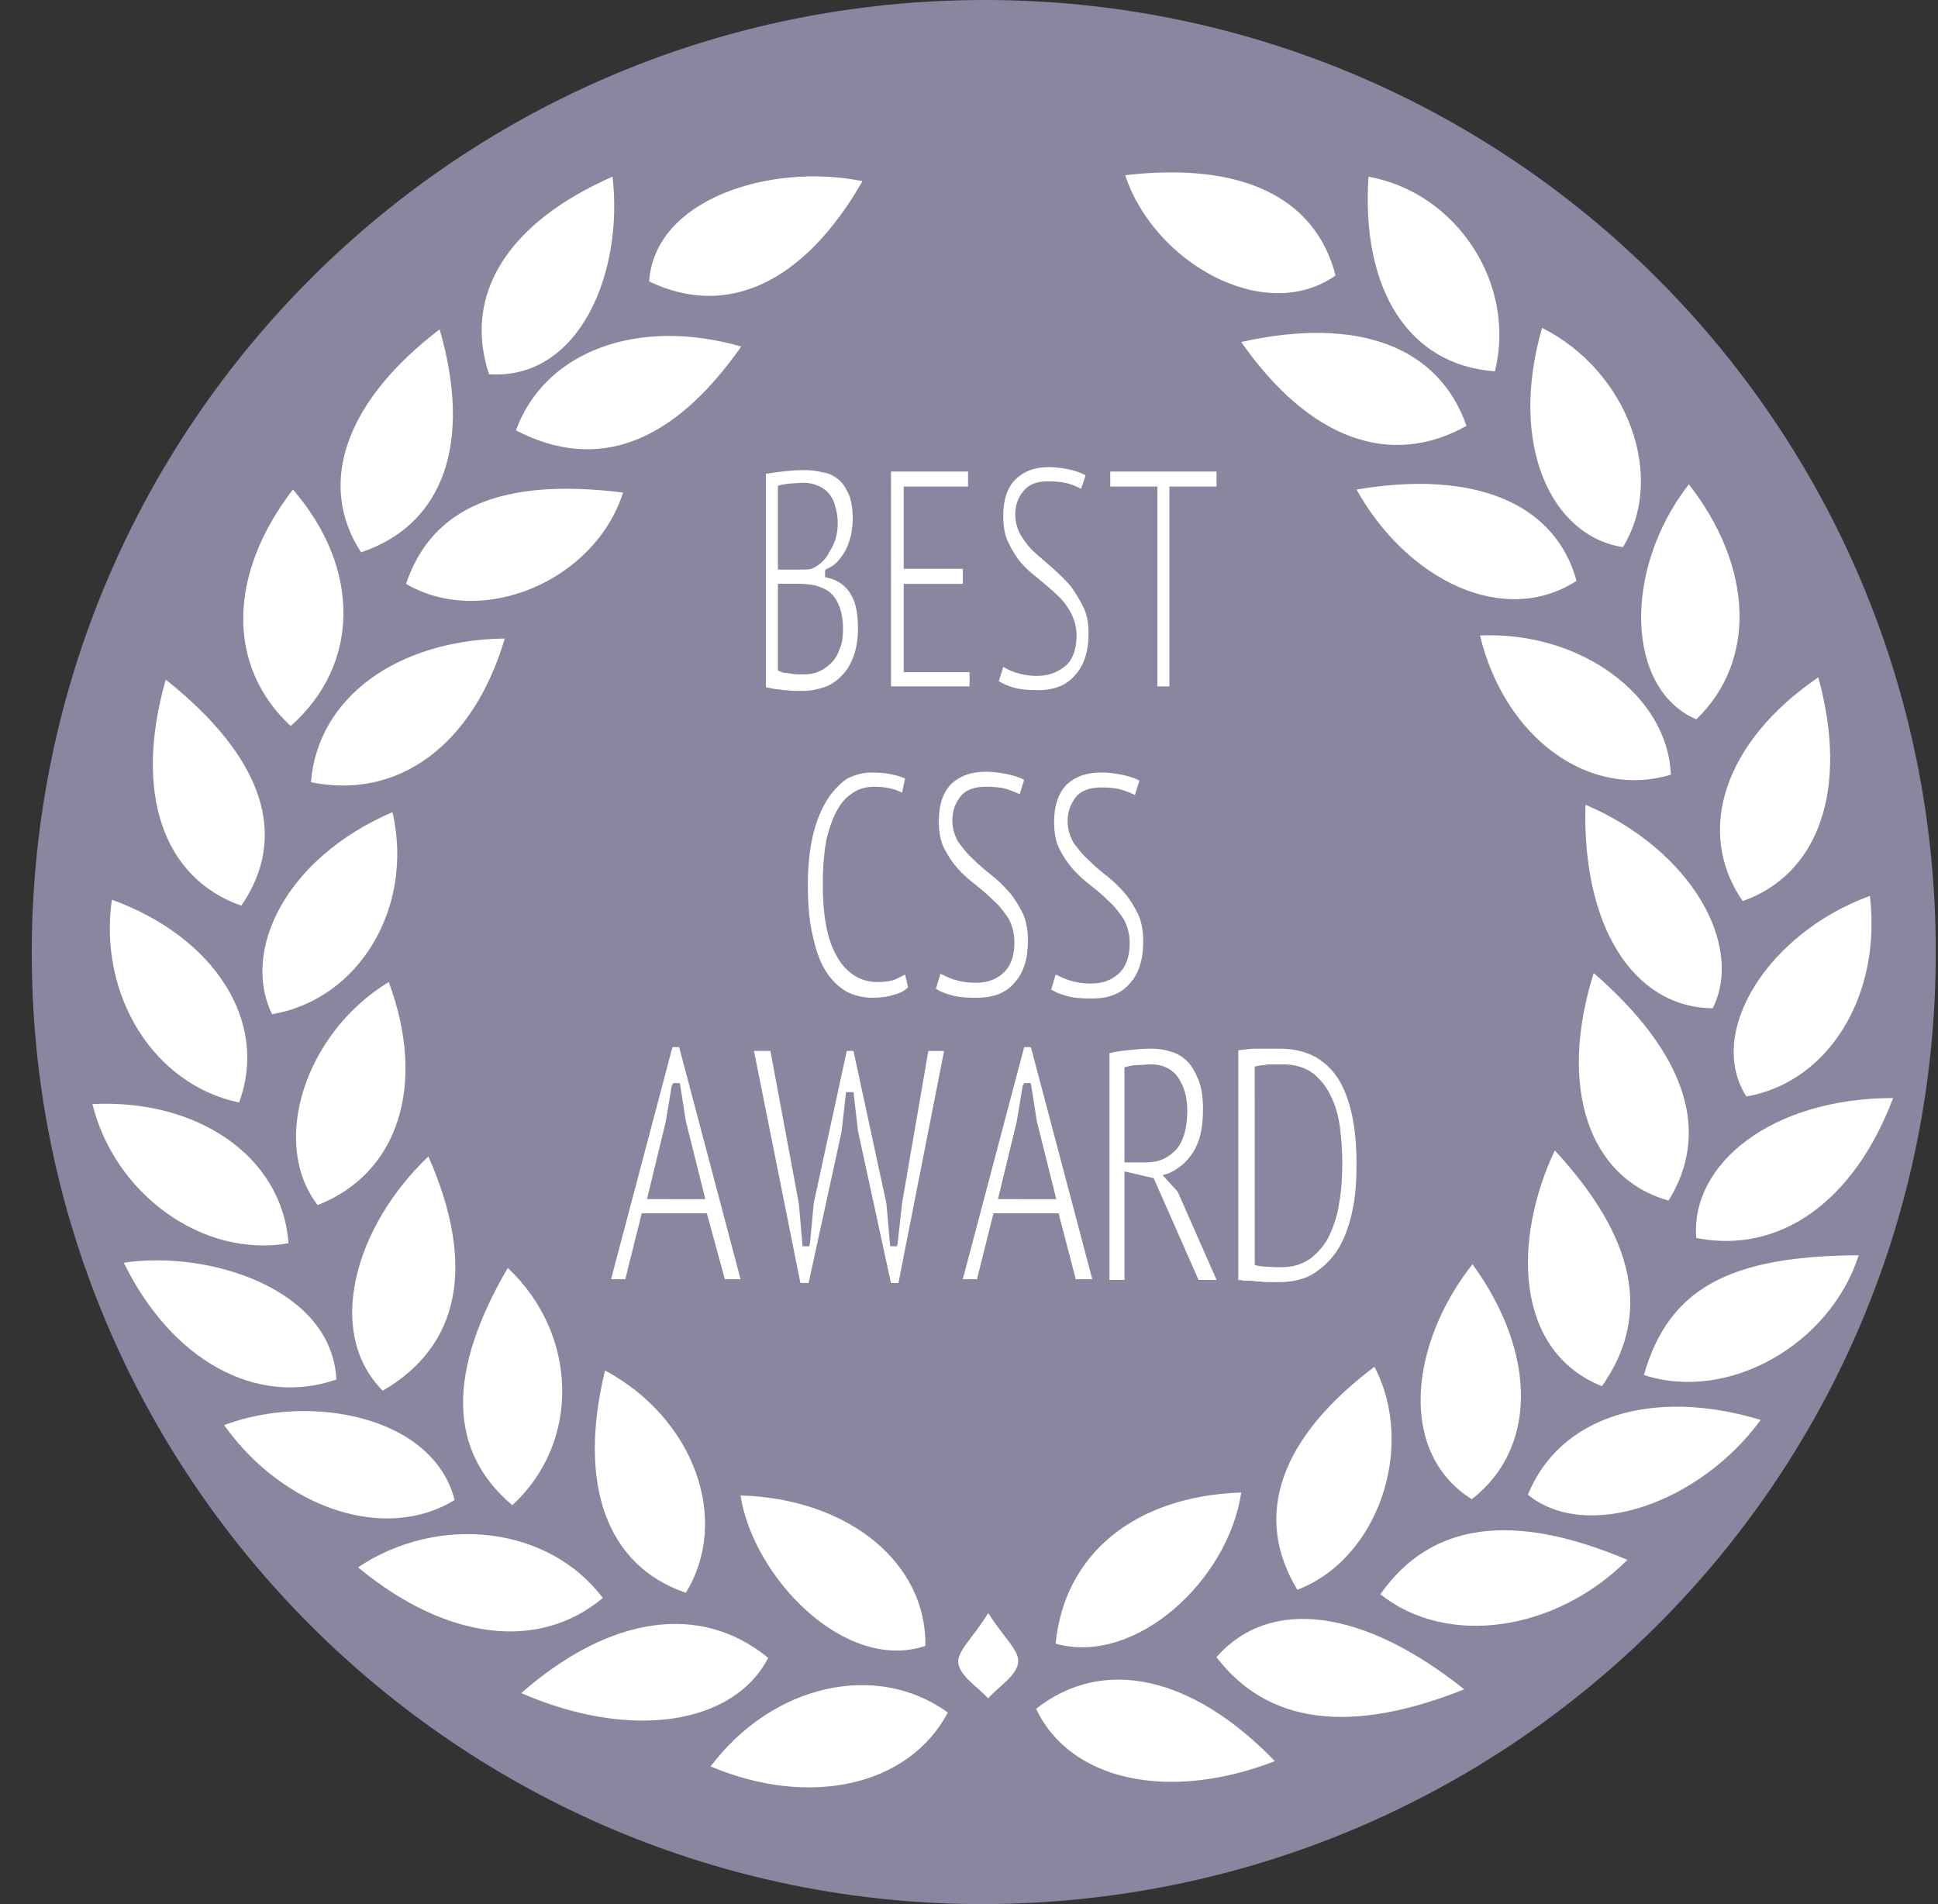
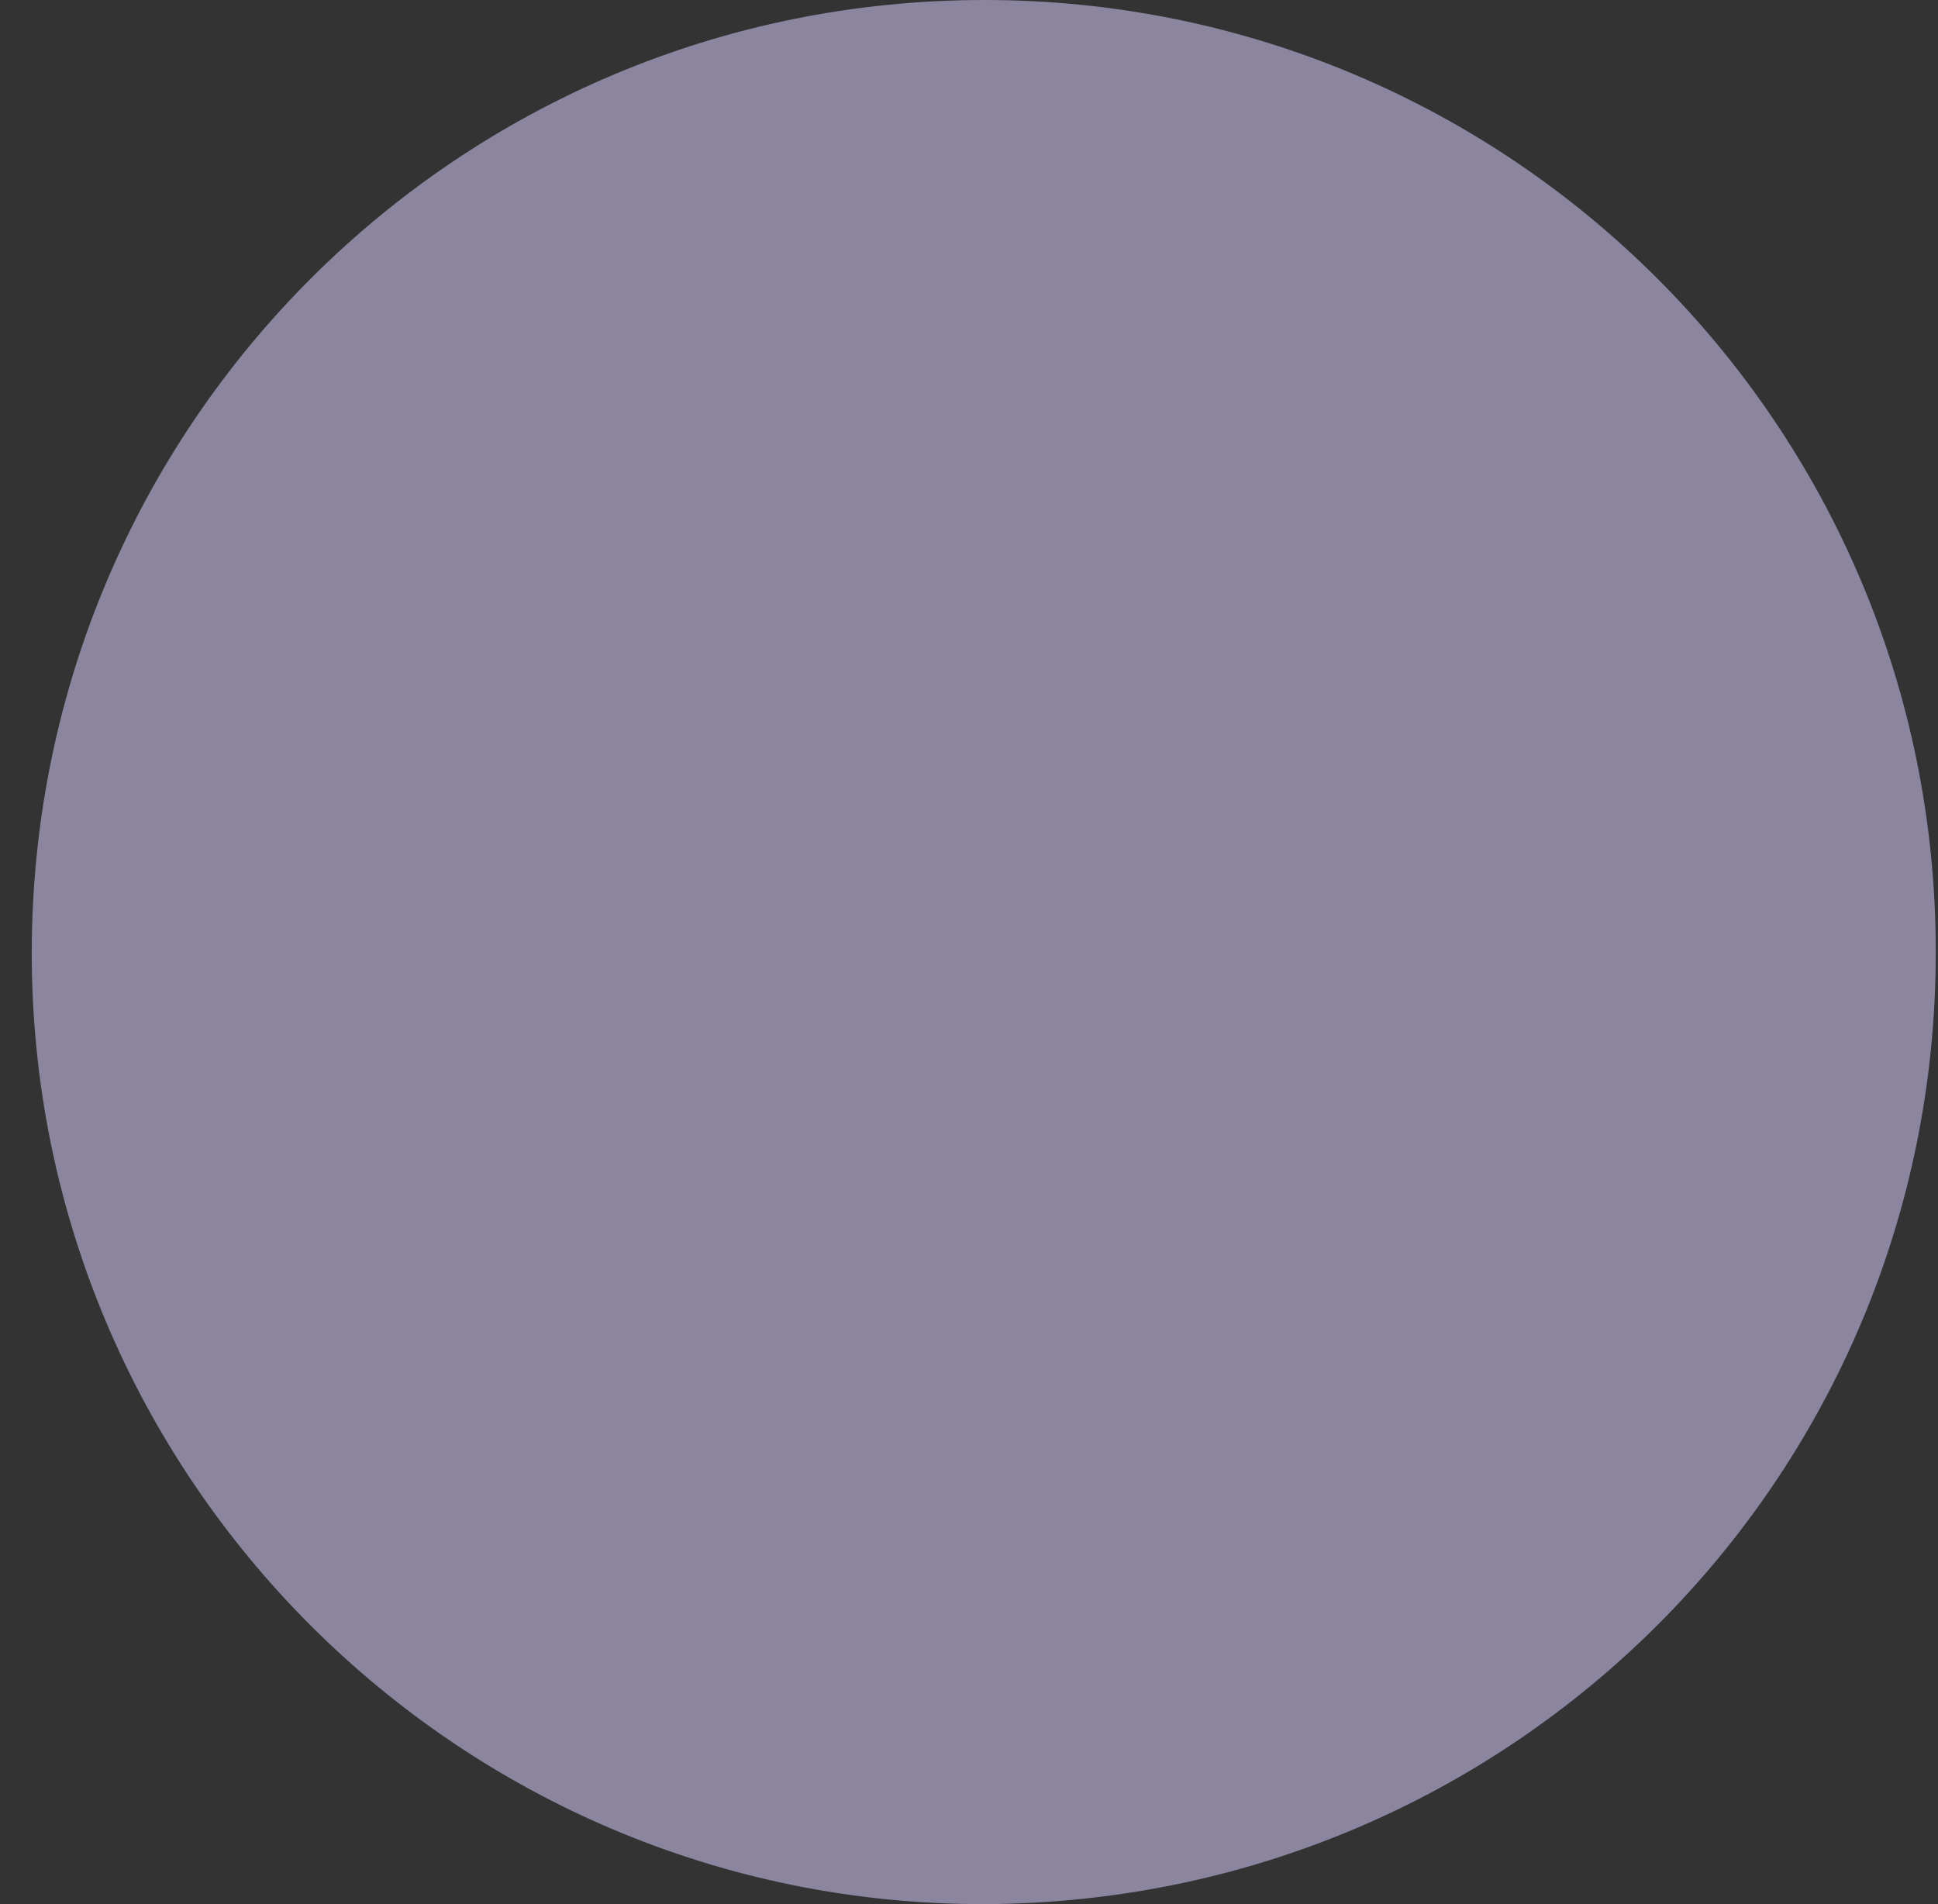
<svg xmlns="http://www.w3.org/2000/svg" fill="none" height="56" viewBox="0 0 57 56" width="57">
  <rect x="0" y="0" width="57" height="56" fill="#333333" stroke="none" />
  <clipPath id="a">
    <path d="m.934 0h56v56h-56z" />
  </clipPath>
  <g clip-path="url(#a)">
    <g fill="#8b85a0">
      <path d="m56.934 27.978c.022 15.475-12.459 27.956-27.956 28.022-15.475.044-28.088-12.547-28.044-28.044.043-15.475 12.547-27.956 28.022-27.956 15.452-.001 27.978 12.502 27.978 27.978z" />
      <path d="m53.499 19.899c-2.796 1.915-3.654 4.557-2.224 6.582 2.246-.771 3.104-3.28 2.224-6.582z" />
      <path d="m55.019 26.371c-2.994 1.056-4.865 3.984-3.632 5.899 2.399-.418 3.983-2.994 3.632-5.899z" />
      <path d="m36.528 10.059c1.981 2.861 4.358 3.742 6.626 2.466-.814-2.333-3.191-3.236-6.626-2.466z" />
      <path d="m21.801 10.191c-3.06-.881-5.789.154-6.626 2.466 2.378 1.232 4.601.418 6.626-2.466z" />
      <path d="m37.496 51.795c-2.443-2.531-5.063-3.082-7.022-1.541 1.013 2.113 3.919 2.752 7.022 1.541z" />
      <path d="m17.751 46.996c-1.585-2.113-4.821-2.487-7.198-.902 2.554 2.135 5.283 2.487 7.198.902z" />
      <path d="m31.047 48.339c2.377.66 5.107-1.849 5.459-4.446-3.126.11-5.218 1.783-5.459 4.446z" />
      <path d="m11.433 28.881c-2.466 1.497-3.5 4.733-2.091 6.559 2.378-.925 3.214-3.544 2.091-6.559z" />
      <path d="m46.874 28.616c-1.056 3.346-.154 6.032 2.201 6.692 1.255-2.026.528-4.315-2.201-6.692z" />
      <path d="m13.371 44.113c-.638-2.487-4.27-3.148-6.78-2.201 1.761 2.465 4.755 3.455 6.78 2.201z" />
      <path d="m15.066 44.267c2.025-1.849 1.937-5.041-.132-6.978-1.784 3.06-1.762 5.372.132 6.978z" />
      <path d="m4.852 19.987c-.924 3.346-.066 5.834 2.223 6.648 1.43-2.047.682-4.359-2.223-6.648z" />
      <path d="m25.367 5.327c-2.707-.55-6.12.529-6.274 2.949 2.29 1.101 4.557.044 6.274-2.949z" />
      <path d="m47.733 16.091c1.277-2.069.154-5.173-2.377-6.45-.992 3.434.264 6.119 2.377 6.45z" />
      <path d="m43.043 49.682c-2.972-2.377-5.723-2.707-7.286-.947 1.519 1.959 3.941 2.29 7.286.947z" />
      <path d="m8.55 21.352c2.069-1.805 2.069-4.645.088-6.978-1.937 2.509-1.981 5.216-.088 6.978z" />
      <path d="m38.157 46.754c2.377-.88 3.5-4.205 2.267-6.559-2.773 2.091-3.588 4.381-2.267 6.559z" />
-       <path d="m7.031 32.424c.881-2.355-.705-4.864-3.742-5.965-.397 2.818 1.232 5.437 3.742 5.965z" />
      <path d="m18.015 5.195c-3.104 1.365-4.402 3.478-3.632 5.811 2.663.176 3.962-2.994 3.632-5.811z" />
      <path d="m12.931 9.685c-2.796 2.135-3.61 4.557-2.312 6.559 2.422-.814 3.28-3.213 2.312-6.559z" />
      <path d="m15.33 49.792c3.236 1.387 6.274.902 7.264-1.035-1.981-1.629-4.645-1.254-7.264 1.035z" />
      <path d="m40.6 46.886c1.959 1.563 5.151 1.101 7.264-1.012-3.368-1.431-5.789-1.101-7.264 1.012z" />
      <path d="m20.173 46.843c1.321-2.157.242-5.129-2.377-6.538-.815 3.346.044 5.745 2.377 6.538z" />
      <path d="m21.779 43.981c.396 2.4 3.082 5.217 5.437 4.425.022-2.444-2.289-4.315-5.437-4.425z" />
      <path d="m49.89 36.408c2.466.484 4.645-1.078 5.789-4.116-3.566 0-5.966 1.937-5.789 4.116z" />
      <path d="m48.349 40.437c2.487.814 5.481-.902 6.318-3.522-3.83.022-5.592.991-6.318 3.522z" />
      <path d="m33.094 5.15c.836 2.531 4.094 4.402 6.186 2.949-.595-2.311-2.796-3.346-6.186-2.949z" />
      <path d="m43.308 37.157c-1.827 2.312-2.224 5.525-.022 6.912 1.915-1.453 1.937-4.271.022-6.912z" />
      <path d="m8 29.827c2.575-.441 4.182-3.148 3.544-5.944-3.17 1.365-4.447 4.094-3.544 5.944z" />
      <path d="m43.968 10.918c.638-2.598-1.145-5.261-3.72-5.723-.22 3.324 1.189 5.547 3.72 5.723z" />
-       <path d="m46.632 23.663c-.11 3.566 1.409 5.965 3.742 5.988.925-1.85-.616-4.645-3.742-5.988z" />
-       <path d="m45.751 33.833c-1.211 2.554-1.254 5.855 1.387 6.934 1.431-2.047 1.013-4.314-1.387-6.934z" />
      <path d="m3.641 37.135c1.409 2.861 3.94 4.249 6.252 3.434-.132-2.686-3.787-3.83-6.252-3.434z" />
      <path d="m43.55 18.689c.726 3.016 3.192 4.821 5.613 4.094-.088-2.311-2.686-4.205-5.613-4.094z" />
      <path d="m51.783 41.758c-3.236-.969-5.922-.088-6.846 2.201 1.717 1.409 5.063.242 6.846-2.201z" />
      <path d="m49.669 14.242c-1.937 2.487-1.871 6.01.22 6.912 1.783-1.717 1.673-4.513-.22-6.912z" />
      <path d="m9.144 23.003c2.575.528 4.777-1.101 5.701-4.226-3.17.044-5.503 1.739-5.701 4.226z" />
      <path d="m11.962 17.17c2.245 1.321 5.569-.11 6.383-2.686-3.544-.462-5.635.418-6.383 2.686z" />
      <path d="m39.895 14.396c1.475 2.642 4.314 4.072 6.471 2.686-.638-2.268-2.971-3.28-6.471-2.686z" />
      <path d="m8.484 36.563c-.176-2.531-2.642-4.249-5.767-4.094.66 2.663 3.257 4.534 5.767 4.094z" />
-       <path d="m12.6 34.009c-2.157 2.047-3.06 5.173-1.342 6.89 2.267-1.321 2.751-3.676 1.342-6.89z" />
      <path d="m27.877 50.365c-2.091-1.519-5.151-.836-6.978 1.585 2.928 1.233 5.833.572 6.978-1.585z" />
      <path d="m29.066 47.459c-.441.682-.924 1.101-.88 1.453.044.374.572.705.88 1.035.308-.353.836-.66.88-1.057.044-.33-.419-.726-.88-1.431z" />
    </g>
-     <path d="m51.255 26.502c2.245-.792 3.126-3.302 2.224-6.582-2.774 1.893-3.633 4.535-2.224 6.582zm.109 5.746c2.421-.418 3.984-2.972 3.632-5.899-2.971 1.079-4.842 4.006-3.632 5.899zm-8.232-19.723c-.814-2.333-3.192-3.236-6.626-2.466 2.003 2.862 4.38 3.72 6.626 2.466zm-21.331-2.333c-3.06-.881-5.789.154-6.626 2.466 2.378 1.232 4.601.418 6.626-2.466zm8.673 40.063c.99 2.113 3.896 2.752 7.022 1.541-2.444-2.531-5.063-3.082-7.022-1.541zm-19.943-4.16c2.575 2.135 5.305 2.487 7.198.902-1.585-2.113-4.821-2.487-7.198-.902zm25.975-2.201c-3.104.11-5.195 1.783-5.459 4.446 2.356.661 5.085-1.871 5.459-4.446zm-25.073-15.012c-2.466 1.497-3.5 4.733-2.091 6.559 2.378-.925 3.214-3.544 2.091-6.559zm35.441-.265c-1.056 3.346-.154 6.032 2.201 6.692 1.255-2.026.528-4.315-2.201-6.692zm-33.503 15.497c-.638-2.487-4.27-3.148-6.78-2.201 1.761 2.465 4.755 3.455 6.78 2.201zm1.695.154c2.025-1.849 1.937-5.041-.132-6.978-1.784 3.06-1.762 5.372.132 6.978zm-7.969-17.632c1.409-2.047.66-4.358-2.223-6.648-.946 3.324-.088 5.834 2.223 6.648zm18.27-21.308c-2.707-.55-6.119.529-6.274 2.949 2.29 1.101 4.557.044 6.274-2.949zm22.365 10.764c1.277-2.069.154-5.173-2.377-6.45-.992 3.434.264 6.119 2.377 6.45zm-11.953 32.645c1.496 1.959 3.918 2.289 7.286.947-2.972-2.377-5.723-2.73-7.286-.947zm-27.164-34.34c-1.915 2.487-1.959 5.195-.066 6.956 2.047-1.805 2.069-4.644.066-6.956zm31.809 25.799c-2.773 2.091-3.588 4.381-2.267 6.559 2.377-.902 3.5-4.204 2.267-6.559zm-33.393-7.771c.881-2.355-.705-4.864-3.742-5.965-.397 2.818 1.232 5.437 3.742 5.965zm10.984-27.229c-3.104 1.365-4.402 3.478-3.632 5.811 2.663.176 3.962-2.994 3.632-5.811zm-5.085 4.49c-2.796 2.135-3.61 4.557-2.311 6.559 2.422-.814 3.28-3.213 2.311-6.559zm9.664 39.073c-1.981-1.629-4.645-1.254-7.264 1.035 3.236 1.409 6.251.924 7.264-1.035zm18.006-1.871c1.959 1.563 5.151 1.101 7.264-1.012-3.368-1.431-5.789-1.101-7.264 1.012zm-20.428-.044c1.321-2.157.242-5.129-2.377-6.538-.815 3.346.044 5.745 2.377 6.538zm7.044 1.563c.044-2.443-2.267-4.337-5.437-4.425.374 2.399 3.06 5.216 5.437 4.425zm28.463-16.113c-3.566 0-5.965 1.937-5.789 4.116 2.465.484 4.644-1.079 5.789-4.116zm-7.33 8.145c2.487.814 5.481-.902 6.318-3.522-3.83.022-5.592.991-6.318 3.522zm-9.069-32.337c-.594-2.311-2.773-3.346-6.186-2.949.836 2.553 4.094 4.424 6.186 2.949zm4.006 35.99c1.915-1.475 1.937-4.27.022-6.912-1.827 2.311-2.223 5.526-.022 6.912zm-31.742-20.207c-3.17 1.365-4.446 4.094-3.544 5.944 2.575-.44 4.182-3.148 3.544-5.944zm32.425-12.965c.638-2.598-1.145-5.261-3.72-5.723-.22 3.324 1.189 5.547 3.72 5.723zm2.663 12.746c-.11 3.566 1.409 5.965 3.742 5.988.925-1.85-.616-4.645-3.742-5.988zm.484 17.103c1.453-2.069 1.012-4.337-1.387-6.934-1.211 2.554-1.233 5.877 1.387 6.934zm-37.223-.198c-.132-2.686-3.786-3.808-6.252-3.434 1.409 2.884 3.918 4.249 6.252 3.434zm39.249-17.787c-.088-2.333-2.663-4.226-5.613-4.094.727 3.016 3.214 4.821 5.613 4.094zm-4.204 21.177c1.739 1.409 5.063.242 6.846-2.201-3.214-.969-5.922-.088-6.846 2.201zm4.953-22.805c1.783-1.717 1.673-4.491-.22-6.912-1.938 2.487-1.872 6.01.22 6.912zm-40.746 1.849c2.576.528 4.777-1.101 5.701-4.226-3.17.044-5.503 1.739-5.701 4.226zm9.179-8.519c-3.544-.441-5.613.418-6.383 2.686 2.267 1.321 5.569-.11 6.383-2.686zm28.044 2.598c-.617-2.267-2.972-3.28-6.471-2.686 1.475 2.642 4.314 4.073 6.471 2.686zm-37.884 19.481c-.176-2.531-2.642-4.249-5.767-4.094.66 2.663 3.257 4.534 5.767 4.094zm4.116-2.554c-2.157 2.047-3.06 5.173-1.342 6.89 2.267-1.321 2.751-3.676 1.342-6.89zm8.299 17.94c2.928 1.233 5.834.572 6.978-1.585-2.091-1.519-5.151-.837-6.978 1.585zm7.286-3.038c.044.374.572.705.88 1.035.308-.352.836-.66.88-1.056.044-.352-.441-.748-.88-1.453-.441.726-.925 1.123-.88 1.475zm6.911-15.035c.198-.308.286-.726.286-1.254 0-.352-.044-.638-.132-.859-.088-.22-.198-.418-.33-.55-.132-.132-.308-.242-.484-.286-.198-.066-.396-.088-.617-.088-.198 0-.396.022-.638.044-.198.022-.374.044-.55.088v6.67h.441v-3.192l.859.198 1.321 2.994h.529l-1.145-2.598-.441-.484.154-.044c.308-.132.55-.33.748-.638zm-1.387.308h-.638v-2.796l.088-.022c.066-.022.176-.044.308-.044.132 0 .264-.022.374-.022.352 0 .638.132.814.396.176.264.264.572.264.969 0 .506-.11.88-.308 1.123-.242.266-.528.397-.903.397zm-9.399-17.456c.132-.044.242-.132.33-.22.088-.11.176-.22.242-.352.066-.132.11-.286.154-.441.022-.154.044-.308.044-.462 0-.308-.044-.572-.132-.748s-.176-.33-.308-.418c-.132-.11-.286-.176-.441-.198-.176-.044-.352-.066-.528-.066-.242 0-.484.022-.682.044-.176.022-.33.044-.462.066v6.274c.066.022.132.022.198.044.11.022.22.022.33.044.11 0 .22.022.308.022h.264c.22 0 .418-.044.617-.11.198-.066.352-.176.506-.33.154-.154.264-.33.352-.572.088-.242.132-.506.132-.836 0-.242-.022-.462-.066-.638-.044-.176-.11-.308-.198-.441-.088-.11-.176-.198-.286-.264-.11-.066-.22-.11-.33-.132l-.088-.022v-.198zm.088.683c.11.088.22.242.286.418.066.176.11.396.11.66 0 .22-.022.418-.088.572-.066.176-.132.308-.242.418-.11.11-.22.198-.374.264-.132.066-.286.088-.441.088-.066 0-.11 0-.176 0s-.132 0-.198-.022c-.066 0-.11-.022-.176-.022s-.11-.022-.154-.044l-.066-.022v-2.554h.638c.154 0 .308.022.441.044.176.046.33.112.44.2zm-.528-.683h-.022c-.066.022-.154.022-.264.022-.088 0-.176 0-.264 0h-.441v-2.466l.088-.022c.066-.022.154-.022.264-.044.11 0 .242-.022.396-.022.132 0 .264.022.374.066.132.044.242.11.33.198s.176.22.22.374c.044.155.088.33.088.55 0 .33-.088.617-.242.836-.11.242-.308.418-.528.506zm3.434 14.177-.771 4.469-.132 1.189-.022.088h-.198l-.11-1.254-.969-4.491h-.198l-.969 4.469-.11 1.166-.022.11h-.198l-.11-1.254-.836-4.491h-.484l1.365 6.824h.242l.969-4.446.132-1.166h.22l.132 1.145.969 4.469h.22l1.342-6.824h-.461v-.002zm4.821 6.714-1.805-6.824h-.198l-1.805 6.824h.418l.484-1.937h1.915l.506 1.937zm-2.774-2.355.55-2.267.176-1.056.044-.088h.198l.176 1.123.572 2.289zm-4.974-11.821c-.176.264-.33.594-.441 1.012-.11.418-.176.947-.176 1.563 0 .594.044 1.123.154 1.541.088.418.22.771.396 1.035.176.264.374.441.594.572.22.11.484.176.748.176.22 0 .441-.022.638-.088.176-.044.308-.11.418-.22l-.088-.374c-.088.044-.176.088-.264.132-.154.066-.352.088-.55.088-.484 0-.902-.242-1.189-.748-.286-.484-.418-1.189-.418-2.135 0-.506.044-.969.11-1.321.088-.352.198-.66.33-.88.132-.242.308-.396.484-.506.176-.11.396-.154.594-.154.198 0 .374.022.528.066.11.022.198.066.286.11l.088-.418c-.11-.044-.22-.088-.352-.11-.154-.044-.374-.066-.638-.066-.242 0-.484.066-.705.176-.177.11-.374.309-.55.55zm6.626.727c0 .308.044.572.154.792.11.22.242.418.396.594.154.176.33.33.528.484.198.154.374.308.528.462.176.154.308.33.441.529.11.198.176.441.176.705 0 .396-.11.705-.33.902-.22.198-.484.286-.814.286-.264 0-.484-.044-.682-.11-.132-.044-.242-.11-.352-.154l-.132.441c.11.066.242.132.418.176.198.066.462.088.771.088.484 0 .859-.132 1.123-.441.264-.286.396-.705.396-1.233 0-.308-.044-.572-.154-.814-.11-.22-.242-.441-.396-.617s-.33-.353-.528-.506c-.198-.154-.374-.308-.529-.462-.176-.154-.308-.33-.441-.506-.11-.198-.176-.396-.176-.638 0-.286.088-.506.242-.705.154-.198.418-.286.748-.286.242 0 .484.022.66.088.132.044.242.088.33.132l.132-.418c-.111-.066-.243-.11-.419-.154-.198-.044-.441-.088-.705-.088-.418 0-.748.11-1.012.352-.242.242-.374.616-.374 1.101zm-2.487-4.403h-1.937v-2.598h1.739v-.441h-1.739v-2.421h1.893v-.441h-2.267v6.318h2.311zm1.321 9.135c.264-.286.396-.705.396-1.233 0-.308-.044-.572-.154-.814-.11-.22-.242-.441-.396-.617s-.33-.353-.528-.506c-.198-.154-.374-.308-.529-.462-.176-.154-.308-.33-.441-.506-.11-.198-.176-.396-.176-.638 0-.286.088-.506.242-.705.154-.198.418-.286.748-.286.242 0 .484.022.66.088.132.044.242.088.33.132l.132-.418c-.11-.066-.242-.11-.418-.154-.198-.044-.441-.088-.705-.088-.418 0-.748.11-1.012.353-.242.242-.374.594-.374 1.101 0 .308.044.572.154.792.11.22.242.418.396.594s.33.33.528.484.374.308.529.462c.176.154.308.33.441.528.11.198.176.441.176.705 0 .396-.11.705-.33.902-.22.198-.484.286-.814.286-.264 0-.484-.044-.682-.11-.132-.044-.242-.11-.352-.154l-.132.441c.11.066.242.132.418.176.198.066.462.088.771.088.484.001.858-.131 1.122-.44zm.66-9.025c-.242 0-.462-.044-.66-.11-.132-.044-.242-.11-.33-.154l-.132.418c.11.066.242.132.396.176.198.066.441.088.748.088.484 0 .836-.132 1.101-.441.264-.286.396-.705.396-1.211 0-.308-.044-.572-.154-.792-.11-.22-.242-.441-.374-.617-.154-.176-.33-.352-.506-.506-.176-.154-.352-.308-.528-.462-.176-.154-.308-.33-.418-.506-.11-.176-.176-.396-.176-.638 0-.264.088-.506.242-.682.154-.198.396-.286.726-.286.242 0 .462.022.66.088.132.044.22.088.308.132l.132-.396c-.111-.065-.243-.109-.397-.154-.198-.044-.418-.088-.682-.088-.396 0-.726.11-.969.352-.242.22-.374.594-.374 1.078 0 .308.044.572.154.793.11.22.22.418.374.594s.33.33.506.462c.176.154.374.308.529.462.176.154.308.33.418.528.11.198.176.441.176.682 0 .396-.11.705-.308.88-.263.221-.528.309-.858.309zm-9.179 17.742h.462l-1.805-6.824h-.198l-1.805 6.824h.418l.484-1.937h1.915zm-2.29-2.355.55-2.267.176-1.056.044-.088h.198l.176 1.123.572 2.289zm14.991-15.079h.374v-5.877h1.387v-.441h-3.126v.441h1.387v5.877zm2.928 17.5c.132 0 .242.022.352.022h.286c.441 0 .814-.088 1.101-.286s.528-.441.705-.748c.176-.308.308-.682.396-1.123.088-.418.11-.88.11-1.342 0-.528-.044-.99-.132-1.409-.088-.418-.22-.771-.396-1.057-.176-.286-.418-.506-.682-.66-.286-.154-.638-.242-1.035-.242-.11 0-.198 0-.308 0h-.352c-.11 0-.22 0-.352.022-.066 0-.154.022-.22.022v6.758c.044 0 .088 0 .154.022.13-.001.262-.001.372.021zm-.044-6.317.088-.022c.044 0 .088-.022.154-.022s.11-.022.176-.022h.22.198c.352 0 .638.088.881.264.22.176.396.396.528.682.132.264.22.572.264.924.044.33.066.682.066 1.035 0 .396-.022.793-.088 1.145-.044.352-.154.682-.286.969-.132.286-.33.506-.55.682-.242.176-.528.264-.88.264-.022 0-.088 0-.132 0l-.396-.022c-.088 0-.132-.022-.154-.022l-.088-.022z" fill="#fff" />
  </g>
</svg>